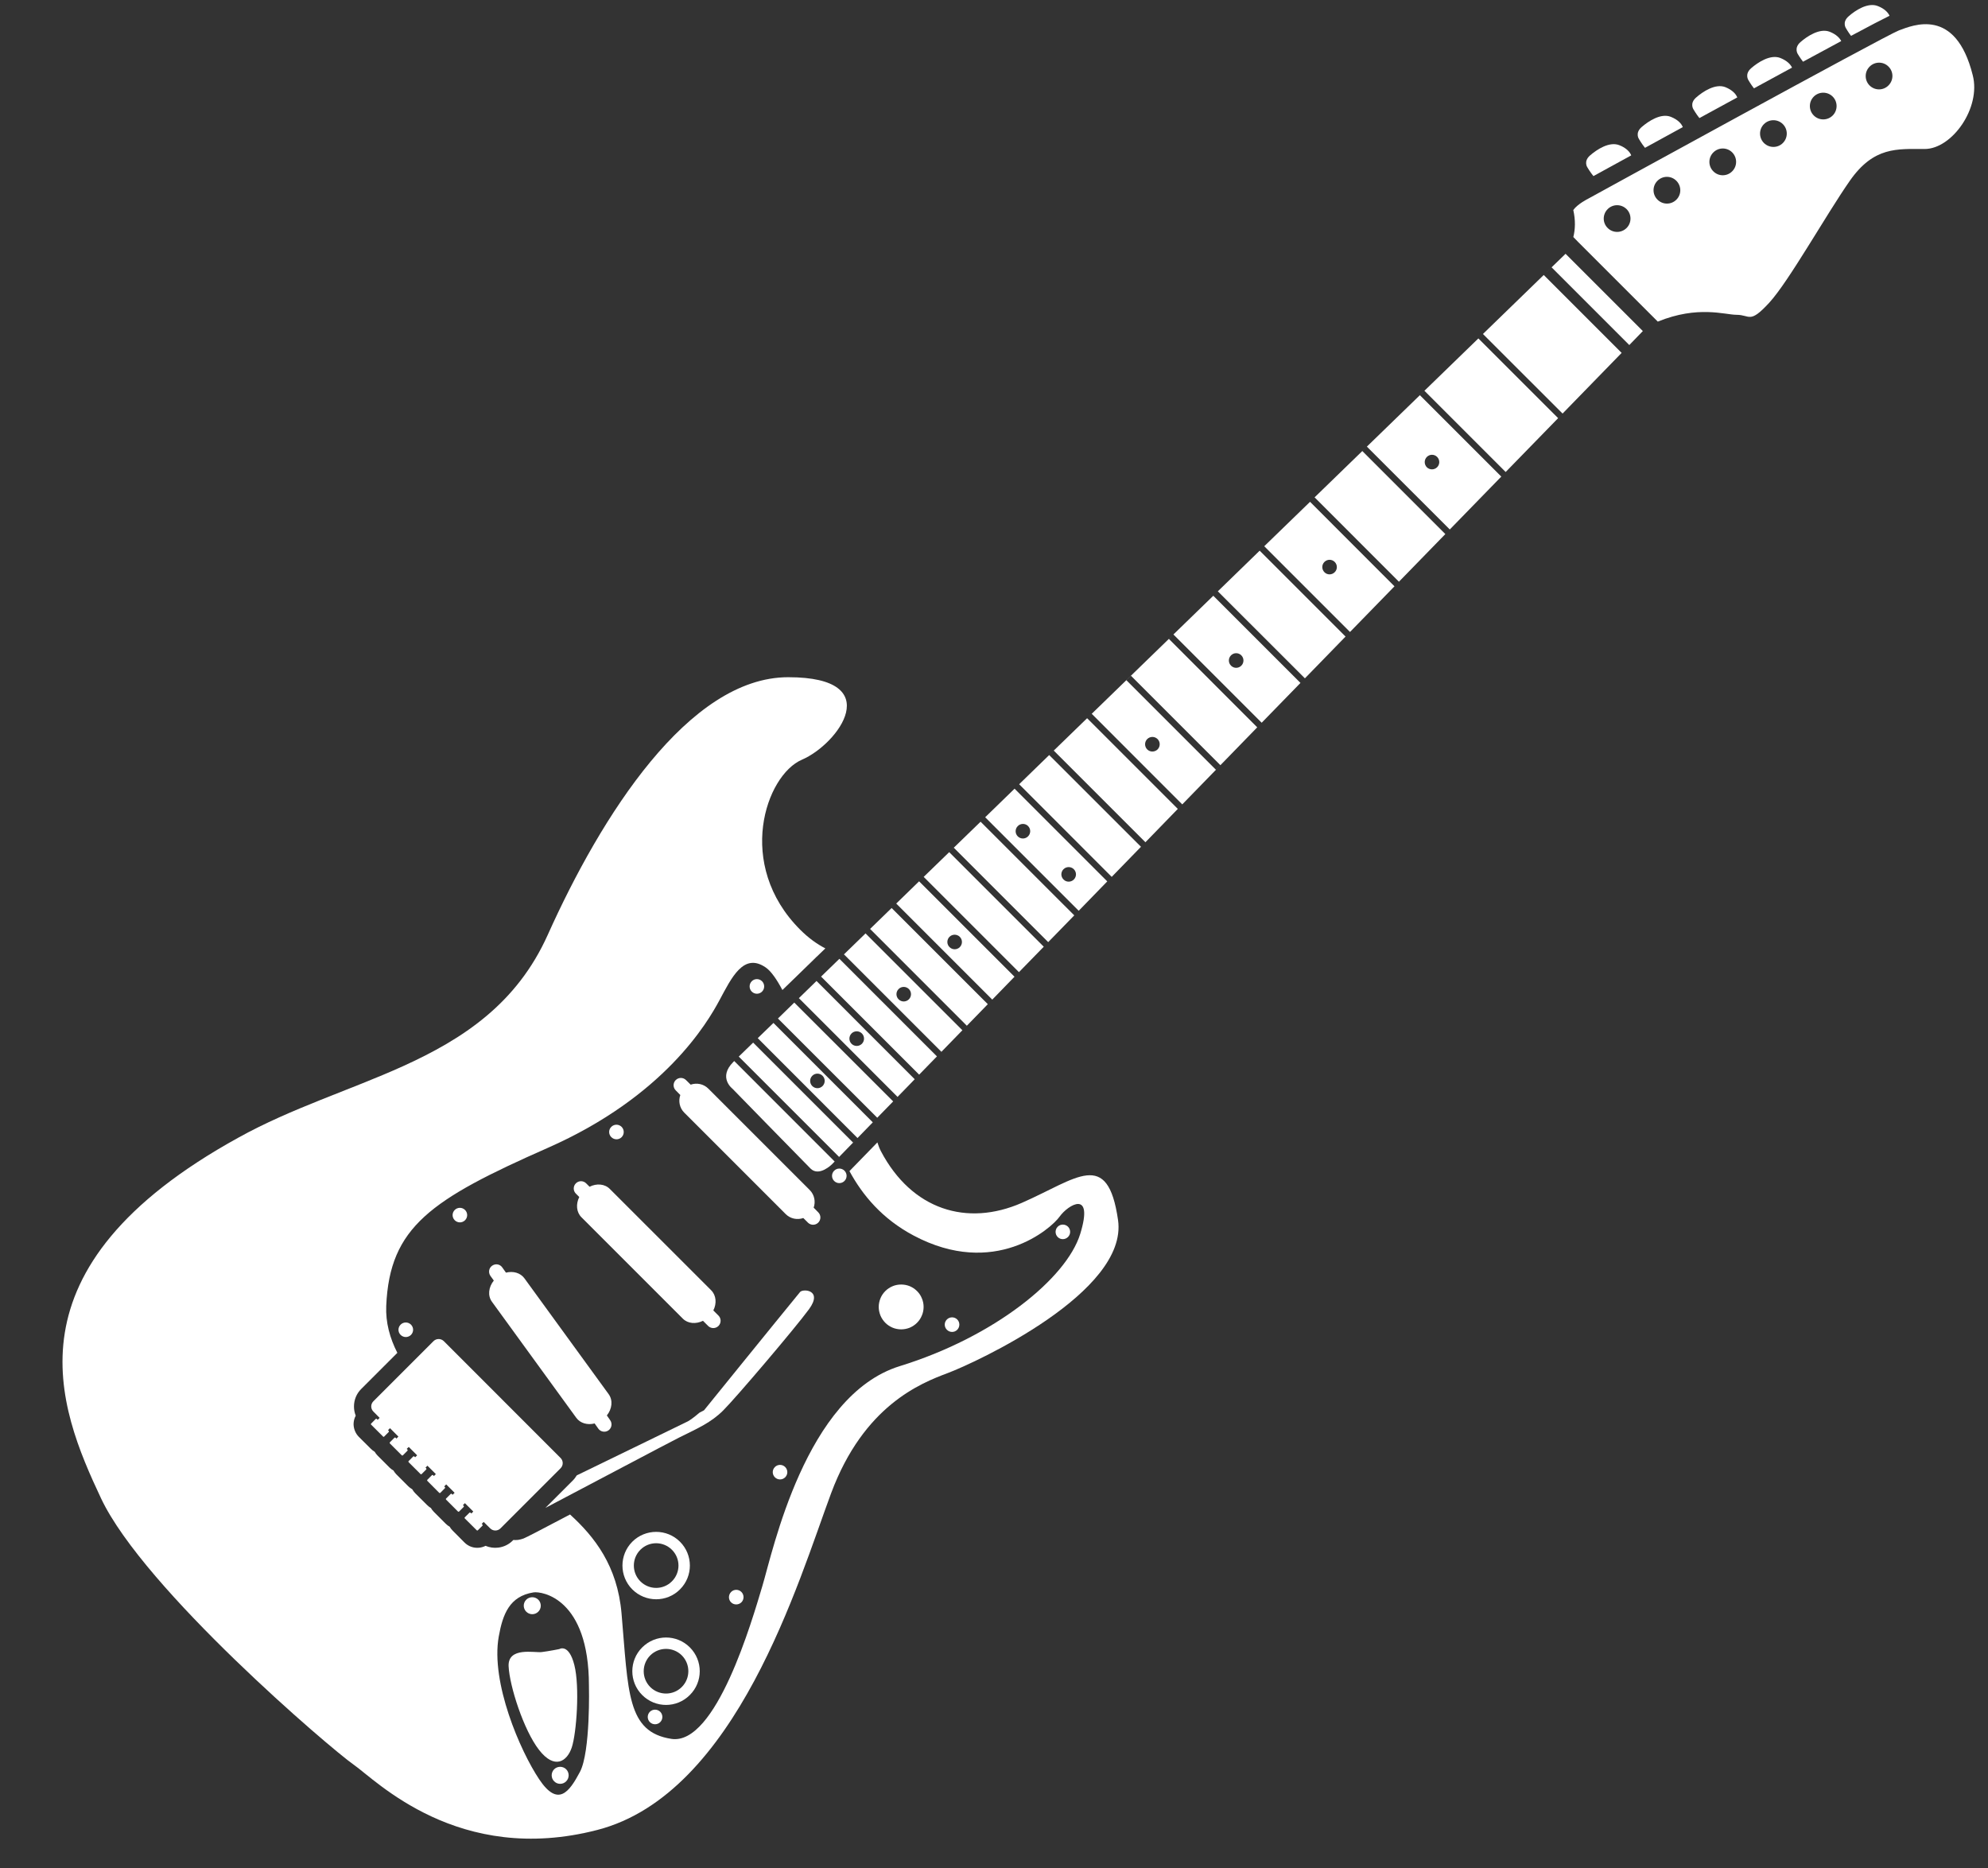
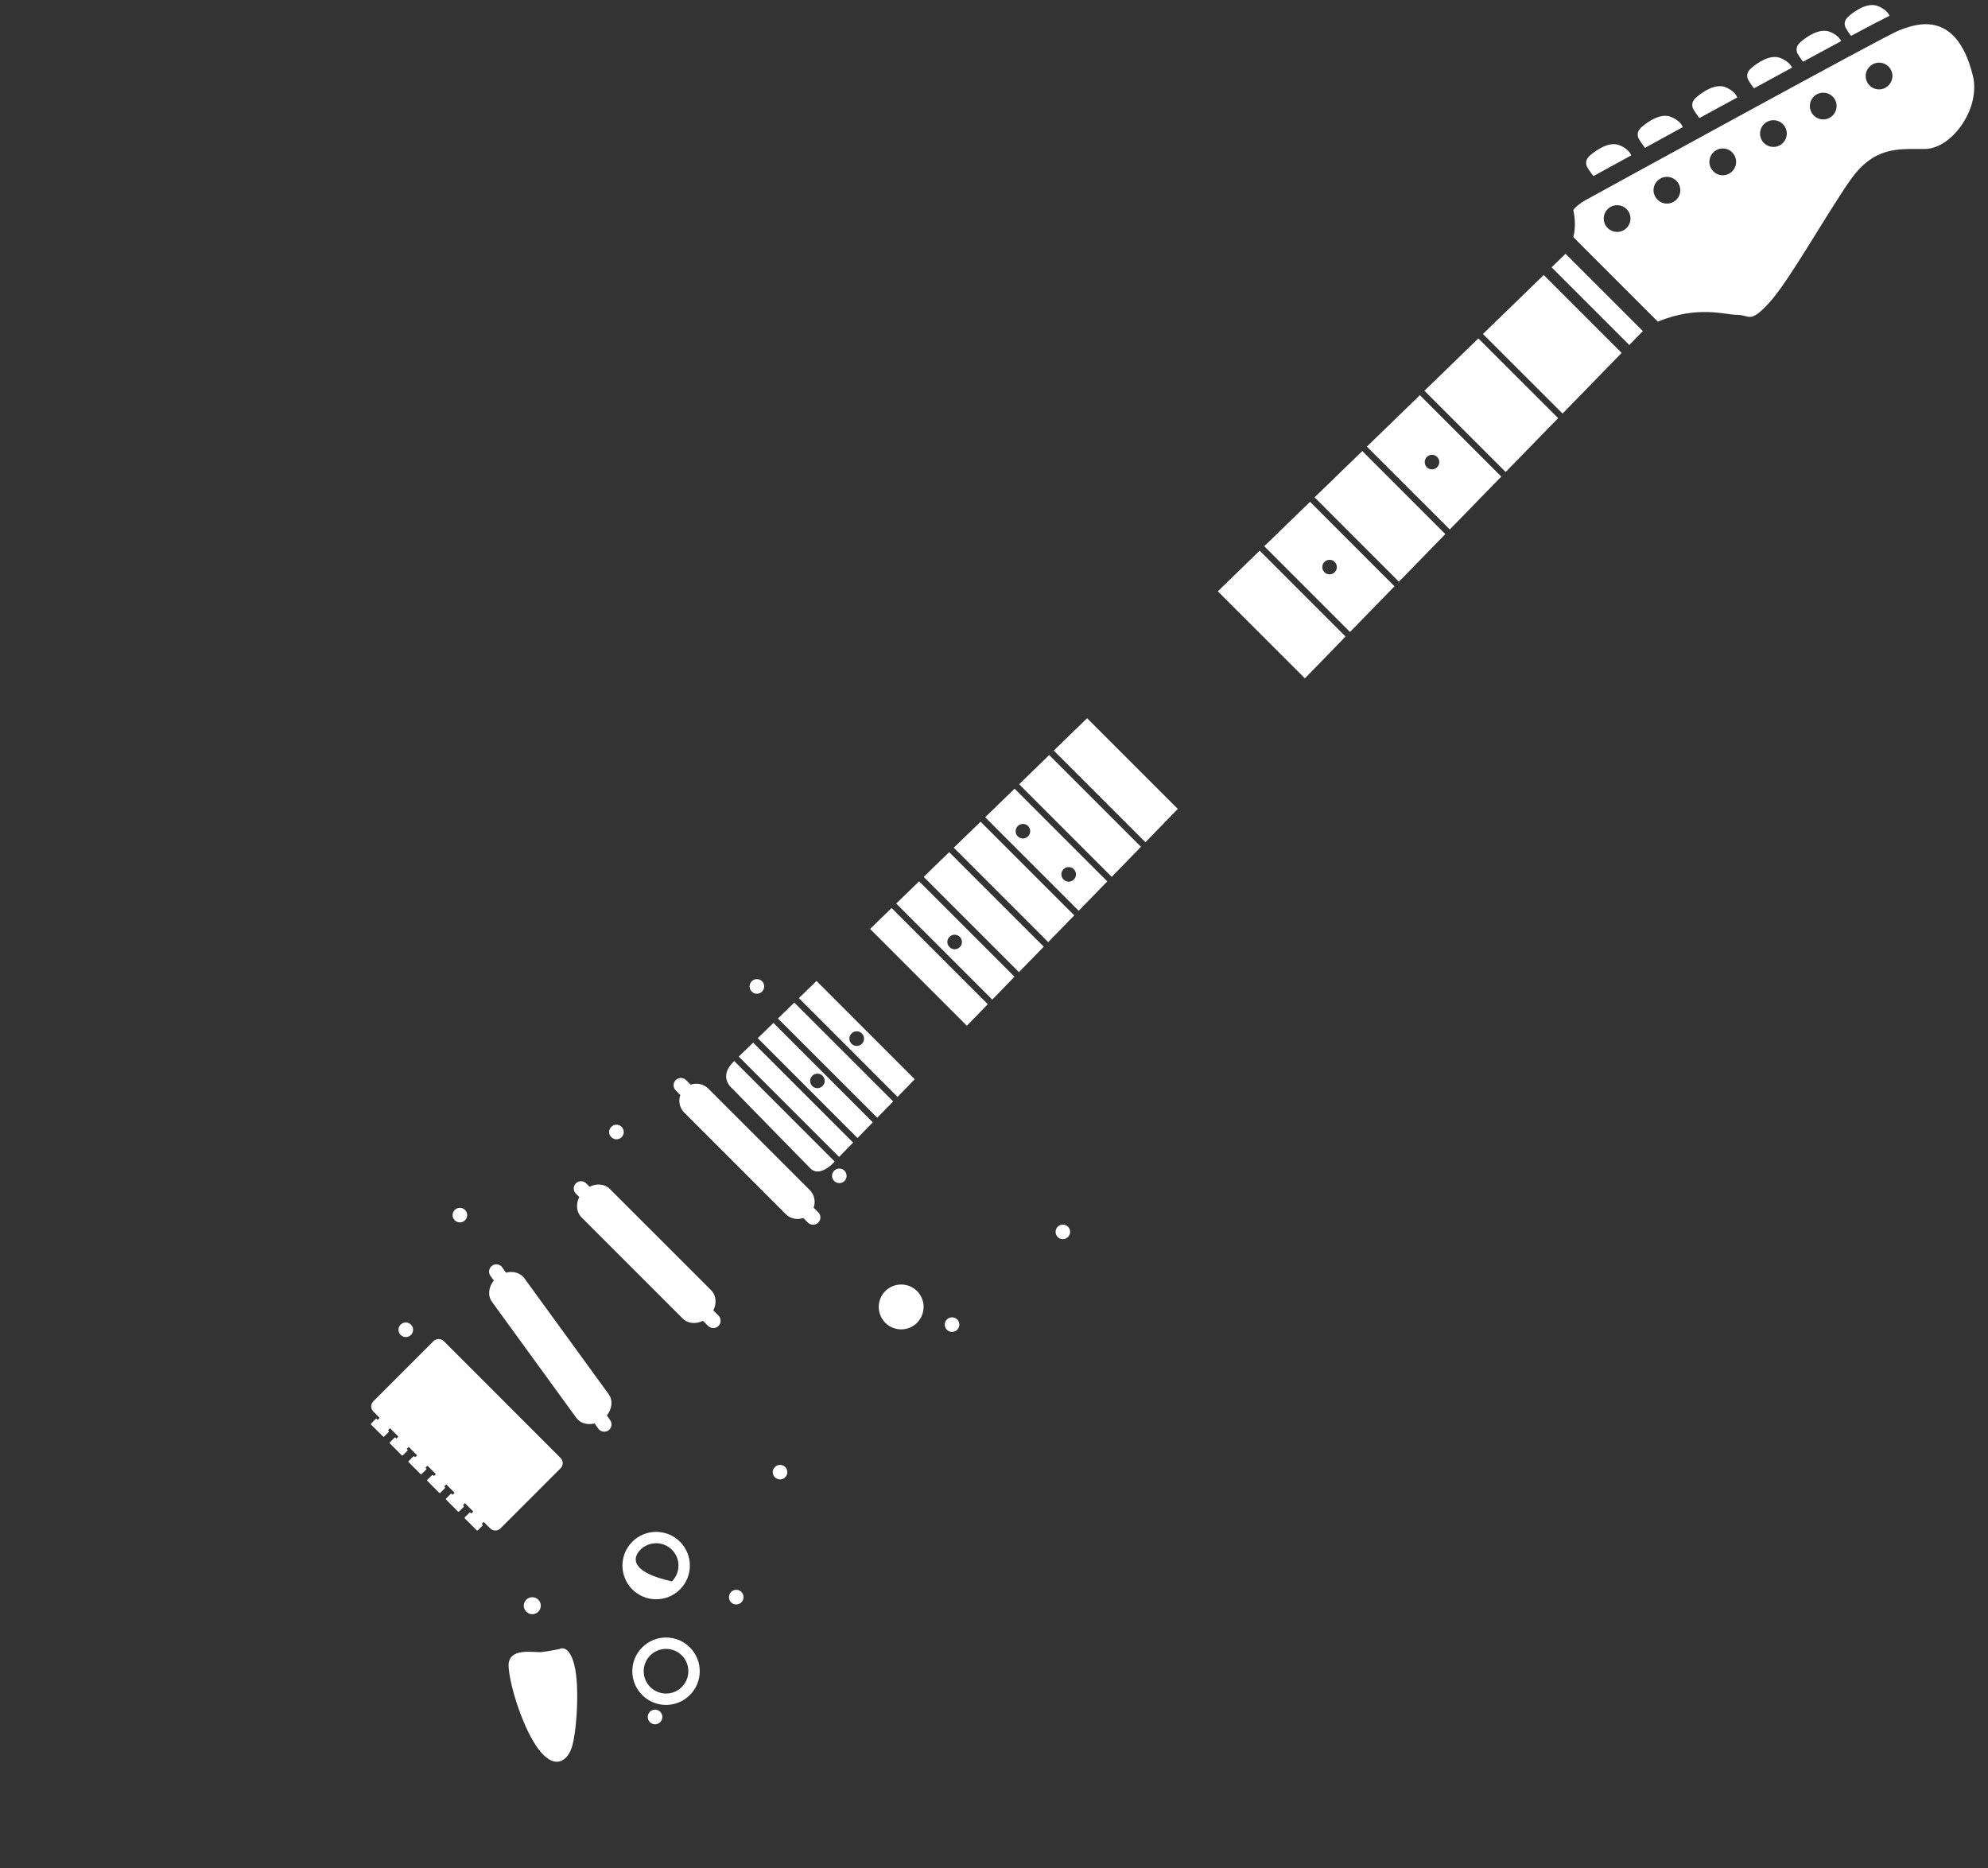
<svg xmlns="http://www.w3.org/2000/svg" width="149" zoomAndPan="magnify" viewBox="0 0 111.75 105" height="140" preserveAspectRatio="xMidYMid meet" version="1.0">
  <rect x="0" y="0" width="111.75" height="105" fill="#333333" stroke="none" />
  <defs>
    <clipPath id="1bd39d9c68">
      <path d="M 103 0.117 L 107 0.117 L 107 3 L 103 3 Z M 103 0.117 " clip-rule="nonzero" />
    </clipPath>
  </defs>
  <path fill="#ffffff" d="M 33.141 66.707 L 32.949 66.516 C 32.789 66.355 32.531 66.355 32.371 66.516 C 32.211 66.676 32.211 66.934 32.371 67.094 L 32.562 67.285 C 32.363 67.68 32.398 68.137 32.684 68.422 L 38.383 74.121 C 38.668 74.406 39.121 74.438 39.516 74.242 L 39.805 74.531 C 39.965 74.691 40.227 74.691 40.387 74.531 C 40.547 74.371 40.547 74.109 40.387 73.949 L 40.098 73.66 C 40.297 73.266 40.262 72.812 39.977 72.527 L 34.277 66.828 C 33.992 66.543 33.535 66.508 33.141 66.707 " fill-opacity="1" fill-rule="nonzero" />
  <path fill="#ffffff" d="M 45.996 68.723 C 46.156 68.562 46.156 68.305 45.996 68.145 L 45.738 67.883 C 45.855 67.547 45.785 67.16 45.516 66.891 L 39.816 61.191 C 39.547 60.922 39.16 60.852 38.824 60.969 L 38.562 60.711 C 38.402 60.551 38.145 60.551 37.984 60.711 C 37.824 60.871 37.824 61.129 37.984 61.289 L 38.242 61.551 C 38.125 61.887 38.195 62.273 38.465 62.543 L 44.164 68.242 C 44.434 68.512 44.82 68.582 45.156 68.465 L 45.418 68.727 C 45.578 68.883 45.836 68.883 45.996 68.723 " fill-opacity="1" fill-rule="nonzero" />
  <path fill="#ffffff" d="M 27.656 73.176 L 32.391 79.691 C 32.617 80.004 33.023 80.113 33.426 80.012 L 33.633 80.305 C 33.762 80.488 34.02 80.531 34.203 80.402 C 34.387 80.27 34.43 80.016 34.301 79.832 L 34.113 79.562 C 34.406 79.195 34.465 78.715 34.215 78.367 L 29.477 71.852 C 29.25 71.543 28.844 71.434 28.441 71.535 L 28.234 71.242 C 28.105 71.055 27.852 71.012 27.664 71.145 C 27.48 71.273 27.438 71.527 27.566 71.715 L 27.758 71.98 C 27.461 72.348 27.402 72.832 27.656 73.176 " fill-opacity="1" fill-rule="nonzero" />
-   <path fill="#ffffff" d="M 37.77 88.887 C 37.281 89.379 36.488 89.379 35.996 88.887 C 35.508 88.398 35.508 87.602 35.996 87.113 C 36.488 86.621 37.281 86.625 37.77 87.113 C 38.262 87.602 38.262 88.398 37.77 88.887 Z M 38.223 86.66 C 37.484 85.922 36.285 85.922 35.543 86.66 C 34.805 87.402 34.805 88.598 35.543 89.34 C 36.285 90.078 37.484 90.082 38.223 89.34 C 38.965 88.602 38.965 87.402 38.223 86.66 " fill-opacity="1" fill-rule="nonzero" />
+   <path fill="#ffffff" d="M 37.77 88.887 C 35.508 88.398 35.508 87.602 35.996 87.113 C 36.488 86.621 37.281 86.625 37.77 87.113 C 38.262 87.602 38.262 88.398 37.77 88.887 Z M 38.223 86.66 C 37.484 85.922 36.285 85.922 35.543 86.66 C 34.805 87.402 34.805 88.598 35.543 89.34 C 36.285 90.078 37.484 90.082 38.223 89.34 C 38.965 88.602 38.965 87.402 38.223 86.66 " fill-opacity="1" fill-rule="nonzero" />
  <path fill="#ffffff" d="M 36.551 94.828 C 36.062 94.336 36.062 93.543 36.551 93.051 C 37.043 92.562 37.836 92.562 38.328 93.051 C 38.816 93.543 38.816 94.336 38.324 94.828 C 37.836 95.316 37.043 95.316 36.551 94.828 Z M 38.777 95.277 C 39.52 94.539 39.52 93.34 38.777 92.598 C 38.039 91.859 36.84 91.859 36.098 92.602 C 35.359 93.34 35.359 94.539 36.098 95.277 C 36.84 96.02 38.039 96.02 38.777 95.277 " fill-opacity="1" fill-rule="nonzero" />
  <path fill="#ffffff" d="M 31.441 92.695 C 31.441 92.695 30.836 92.816 30.449 92.863 C 30.062 92.914 28.543 92.551 28.59 93.66 C 28.641 94.77 29.438 97.258 30.305 98.367 C 31.172 99.48 31.875 99.02 32.141 98.223 C 32.406 97.426 32.598 94.82 32.285 93.59 C 31.973 92.359 31.441 92.695 31.441 92.695 " fill-opacity="1" fill-rule="nonzero" />
  <path fill="#ffffff" d="M 30.258 90.594 C 30.445 90.41 30.445 90.105 30.258 89.918 C 30.07 89.734 29.77 89.734 29.582 89.918 C 29.395 90.105 29.395 90.406 29.582 90.594 C 29.77 90.781 30.07 90.781 30.258 90.594 " fill-opacity="1" fill-rule="nonzero" />
-   <path fill="#ffffff" d="M 31.148 99.453 C 30.965 99.641 30.965 99.945 31.152 100.129 C 31.336 100.316 31.641 100.316 31.824 100.129 C 32.012 99.945 32.012 99.641 31.828 99.453 C 31.641 99.266 31.336 99.266 31.148 99.453 " fill-opacity="1" fill-rule="nonzero" />
  <path fill="#ffffff" d="M 26.141 68.59 C 26.301 68.43 26.301 68.172 26.141 68.012 C 25.98 67.852 25.723 67.852 25.562 68.012 C 25.402 68.172 25.402 68.43 25.562 68.59 C 25.723 68.75 25.98 68.75 26.141 68.59 " fill-opacity="1" fill-rule="nonzero" />
  <path fill="#ffffff" d="M 36.531 96.219 C 36.371 96.379 36.371 96.641 36.531 96.801 C 36.691 96.961 36.953 96.961 37.113 96.801 C 37.273 96.641 37.273 96.379 37.113 96.219 C 36.953 96.062 36.691 96.059 36.531 96.219 " fill-opacity="1" fill-rule="nonzero" />
  <path fill="#ffffff" d="M 41.098 89.484 C 40.938 89.645 40.934 89.906 41.094 90.066 C 41.254 90.227 41.516 90.223 41.676 90.066 C 41.836 89.906 41.836 89.645 41.676 89.484 C 41.516 89.324 41.254 89.324 41.098 89.484 " fill-opacity="1" fill-rule="nonzero" />
  <path fill="#ffffff" d="M 43.559 82.461 C 43.398 82.621 43.398 82.879 43.559 83.039 C 43.719 83.199 43.977 83.199 44.137 83.039 C 44.297 82.879 44.297 82.621 44.137 82.461 C 43.977 82.301 43.719 82.301 43.559 82.461 " fill-opacity="1" fill-rule="nonzero" />
  <path fill="#ffffff" d="M 23.102 75.035 C 23.262 74.875 23.262 74.617 23.102 74.457 C 22.941 74.297 22.68 74.297 22.52 74.457 C 22.359 74.617 22.359 74.875 22.52 75.035 C 22.68 75.195 22.941 75.195 23.102 75.035 " fill-opacity="1" fill-rule="nonzero" />
  <path fill="#ffffff" d="M 34.941 63.922 C 35.102 63.762 35.102 63.5 34.941 63.34 C 34.781 63.18 34.523 63.18 34.363 63.34 C 34.199 63.5 34.203 63.762 34.363 63.918 C 34.523 64.078 34.781 64.082 34.941 63.922 " fill-opacity="1" fill-rule="nonzero" />
  <path fill="#ffffff" d="M 53.805 74.75 C 53.965 74.59 53.969 74.328 53.809 74.168 C 53.648 74.008 53.387 74.008 53.227 74.168 C 53.066 74.328 53.066 74.586 53.227 74.746 C 53.387 74.906 53.645 74.91 53.805 74.75 " fill-opacity="1" fill-rule="nonzero" />
  <path fill="#ffffff" d="M 46.891 65.805 C 46.73 65.965 46.73 66.223 46.891 66.383 C 47.051 66.543 47.309 66.543 47.469 66.383 C 47.629 66.223 47.629 65.965 47.469 65.805 C 47.309 65.645 47.051 65.645 46.891 65.805 " fill-opacity="1" fill-rule="nonzero" />
  <path fill="#ffffff" d="M 60.035 69.531 C 60.195 69.375 60.195 69.113 60.035 68.953 C 59.875 68.797 59.617 68.793 59.457 68.953 C 59.297 69.113 59.297 69.375 59.457 69.535 C 59.617 69.695 59.875 69.691 60.035 69.531 " fill-opacity="1" fill-rule="nonzero" />
  <path fill="#ffffff" d="M 42.836 55.738 C 42.996 55.578 42.996 55.316 42.836 55.156 C 42.676 54.996 42.414 54.996 42.258 55.156 C 42.098 55.316 42.098 55.578 42.258 55.738 C 42.418 55.898 42.676 55.898 42.836 55.738 " fill-opacity="1" fill-rule="nonzero" />
  <path fill="#ffffff" d="M 57.277 54.645 L 58.672 53.215 L 53.355 47.898 C 53.441 47.816 53.527 47.734 53.613 47.648 L 58.922 52.957 L 58.742 53.141 L 60.387 51.453 L 55.121 46.188 C 53.992 47.281 52.898 48.344 51.855 49.355 C 51.875 49.336 51.898 49.312 51.922 49.289 L 57.277 54.645 " fill-opacity="1" fill-rule="nonzero" />
  <path fill="#ffffff" d="M 48.91 52.215 L 54.348 57.656 L 54.258 57.75 L 55.527 56.445 L 50.121 51.039 C 50.125 51.035 50.129 51.035 50.129 51.031 C 49.711 51.438 49.305 51.832 48.91 52.215 " fill-opacity="1" fill-rule="nonzero" />
  <path fill="#ffffff" d="M 48.449 58.672 C 48.289 58.832 48.027 58.832 47.867 58.672 C 47.707 58.512 47.707 58.25 47.867 58.09 C 48.027 57.93 48.289 57.93 48.449 58.09 C 48.609 58.25 48.609 58.512 48.449 58.672 Z M 51.418 60.664 L 45.898 55.141 C 45.492 55.535 45.113 55.906 44.75 56.258 C 44.805 56.207 44.855 56.156 44.906 56.105 L 50.453 61.656 L 50.355 61.758 L 51.418 60.664 " fill-opacity="1" fill-rule="nonzero" />
  <path fill="#ffffff" d="M 50.207 61.91 L 44.648 56.355 C 44.285 56.711 43.941 57.043 43.629 57.348 C 43.664 57.312 43.695 57.281 43.73 57.25 L 49.312 62.828 L 50.207 61.91 " fill-opacity="1" fill-rule="nonzero" />
  <path fill="#ffffff" d="M 57.789 46.43 C 57.953 46.594 57.949 46.852 57.789 47.012 C 57.629 47.172 57.371 47.172 57.211 47.012 C 57.051 46.852 57.051 46.594 57.211 46.434 C 57.371 46.273 57.633 46.273 57.789 46.43 Z M 59.781 48.859 C 59.941 48.699 60.203 48.699 60.363 48.859 C 60.523 49.02 60.523 49.277 60.363 49.438 C 60.203 49.598 59.941 49.598 59.785 49.438 C 59.621 49.277 59.621 49.02 59.781 48.859 Z M 55.379 45.938 L 60.637 51.195 L 62.242 49.543 L 57.031 44.332 C 57.117 44.246 57.203 44.164 57.289 44.082 L 62.492 49.289 L 64.137 47.598 L 58.977 42.441 C 57.75 43.633 56.547 44.801 55.379 45.938 " fill-opacity="1" fill-rule="nonzero" />
-   <path fill="#ffffff" d="M 69.199 36.836 C 69.359 36.676 69.617 36.676 69.777 36.836 C 69.938 36.996 69.938 37.258 69.777 37.418 C 69.617 37.578 69.359 37.578 69.199 37.418 C 69.035 37.254 69.039 36.996 69.199 36.836 Z M 68.602 43.012 L 68.352 43.27 L 63.312 38.23 C 63.398 38.148 63.484 38.062 63.57 37.98 Z M 65.07 42.125 C 64.91 42.281 64.648 42.285 64.488 42.125 C 64.328 41.965 64.328 41.703 64.488 41.543 C 64.648 41.383 64.91 41.383 65.07 41.543 C 65.23 41.703 65.23 41.965 65.07 42.125 Z M 68.379 33.316 C 65.996 35.625 63.562 37.988 61.176 40.309 C 61.238 40.246 61.301 40.184 61.367 40.121 L 66.457 45.215 L 66.359 45.316 L 70.672 40.883 L 65.703 35.91 C 65.789 35.828 65.875 35.746 65.961 35.664 L 70.922 40.625 L 73.102 38.387 L 68.203 33.488 C 68.262 33.43 68.32 33.371 68.379 33.316 " fill-opacity="1" fill-rule="nonzero" />
-   <path fill="#ffffff" d="M 51.09 56.172 C 50.93 56.332 50.672 56.332 50.512 56.172 C 50.352 56.012 50.352 55.754 50.512 55.594 C 50.672 55.434 50.93 55.434 51.09 55.594 C 51.25 55.754 51.25 56.012 51.09 56.172 Z M 54.098 57.91 L 48.652 52.465 C 48.656 52.461 48.66 52.461 48.664 52.457 C 47.738 53.355 46.875 54.195 46.086 54.961 C 46.109 54.938 46.133 54.914 46.156 54.895 L 51.668 60.406 L 52.668 59.379 L 47.184 53.895 C 47.27 53.809 47.355 53.727 47.441 53.645 L 52.918 59.121 L 52.859 59.184 L 54.098 57.91 " fill-opacity="1" fill-rule="nonzero" />
  <path fill="#ffffff" d="M 80.785 25.684 C 80.945 25.844 80.945 26.105 80.785 26.262 C 80.625 26.422 80.367 26.422 80.207 26.266 C 80.047 26.105 80.047 25.844 80.207 25.684 C 80.367 25.523 80.625 25.523 80.785 25.684 Z M 73.855 27.996 C 73.871 27.984 73.883 27.973 73.898 27.957 L 78.637 32.699 L 81.246 30.02 L 76.578 25.352 C 76.668 25.27 76.754 25.188 76.836 25.105 L 81.496 29.762 L 84.391 26.789 L 79.816 22.215 C 79.902 22.133 79.988 22.047 80.07 21.965 L 84.637 26.531 L 87.586 23.504 L 83.102 19.023 C 83.191 18.938 83.277 18.855 83.359 18.773 L 87.836 23.246 L 91.156 19.836 L 86.777 15.457 C 84.586 17.582 79.68 22.348 73.855 27.996 " fill-opacity="1" fill-rule="nonzero" />
  <path fill="#ffffff" d="M 74.449 31.586 C 74.609 31.426 74.867 31.426 75.027 31.586 C 75.188 31.746 75.188 32.008 75.027 32.164 C 74.867 32.324 74.609 32.328 74.449 32.164 C 74.289 32.004 74.289 31.746 74.449 31.586 Z M 70.93 30.836 C 70.977 30.793 71.023 30.75 71.066 30.703 L 75.887 35.523 L 78.387 32.957 L 73.641 28.207 C 72.754 29.066 71.852 29.945 70.93 30.836 " fill-opacity="1" fill-rule="nonzero" />
  <path fill="#ffffff" d="M 88.004 14.266 C 88.004 14.266 87.602 14.656 86.871 15.363 C 86.996 15.242 87.113 15.129 87.219 15.027 L 91.586 19.395 L 92.348 18.609 L 88.004 14.266 " fill-opacity="1" fill-rule="nonzero" />
  <path fill="#ffffff" d="M 46.238 61.047 C 46.078 61.207 45.82 61.207 45.66 61.047 C 45.5 60.887 45.5 60.629 45.66 60.469 C 45.82 60.309 46.078 60.309 46.238 60.469 C 46.398 60.629 46.398 60.887 46.238 61.047 Z M 43.477 57.5 C 43.148 57.816 42.855 58.102 42.594 58.355 L 48.203 63.969 L 47.953 64.223 L 42.336 58.605 C 41.992 58.941 41.719 59.207 41.527 59.391 L 47.168 65.031 L 46.918 65.289 L 41.273 59.641 C 41.25 59.668 41.23 59.684 41.219 59.695 C 40.348 60.566 41.168 61.191 41.168 61.191 C 41.168 61.191 45.078 65.199 45.562 65.684 C 46.047 66.168 46.77 65.441 46.77 65.441 L 49.062 63.086 L 43.477 57.5 " fill-opacity="1" fill-rule="nonzero" />
  <path fill="#ffffff" d="M 68.457 33.238 L 73.352 38.129 L 75.637 35.781 L 70.809 30.953 C 70.035 31.707 69.25 32.469 68.457 33.238 " fill-opacity="1" fill-rule="nonzero" />
  <path fill="#ffffff" d="M 59.027 42.391 C 59.098 42.324 59.168 42.258 59.234 42.191 L 64.387 47.344 L 64.336 47.395 L 66.207 45.469 L 61.109 40.371 C 60.41 41.051 59.715 41.723 59.027 42.391 " fill-opacity="1" fill-rule="nonzero" />
-   <path fill="#ffffff" d="M 33.105 94.746 C 33.105 94.746 33.203 98.465 32.598 99.602 C 31.996 100.734 31.367 101.602 30.305 100.008 C 29.242 98.418 27.578 94.578 28.035 91.996 C 28.258 90.738 28.637 89.723 29.992 89.508 C 30.449 89.438 33.105 89.824 33.105 94.746 Z M 57.438 67.613 C 54.348 68.965 51.258 68 49.523 64.719 C 49.441 64.562 49.375 64.395 49.32 64.215 L 47.75 65.828 C 48.484 67.18 49.59 68.512 51.355 69.449 C 55.895 71.863 59.082 69.062 59.562 68.387 C 60.047 67.711 61.496 66.844 60.723 69.355 C 59.949 71.863 55.895 75.148 50.582 76.789 C 45.273 78.43 43.438 87.215 42.855 89.148 C 42.277 91.078 40.25 98.129 37.738 97.742 C 35.23 97.355 35.324 95.133 34.938 90.691 C 34.707 88.008 33.414 86.379 32.043 85.129 C 30.289 86.055 29.59 86.414 29.434 86.477 C 29.332 86.516 29.223 86.543 29.113 86.559 C 29.027 86.566 28.941 86.57 28.855 86.562 L 28.82 86.598 C 28.602 86.816 28.312 86.957 28.004 86.992 C 27.758 87.023 27.516 86.984 27.293 86.891 C 27.188 86.945 27.07 86.98 26.945 86.996 C 26.633 87.031 26.328 86.926 26.105 86.699 L 25.441 86.031 C 25.375 85.965 25.32 85.895 25.277 85.816 C 25.199 85.773 25.125 85.719 25.059 85.652 L 24.387 84.98 C 24.32 84.914 24.266 84.84 24.223 84.766 C 24.145 84.719 24.074 84.664 24.008 84.598 L 23.332 83.926 C 23.27 83.859 23.215 83.789 23.172 83.711 C 23.09 83.664 23.016 83.609 22.949 83.543 L 22.27 82.863 C 22.211 82.801 22.16 82.73 22.117 82.656 C 22.039 82.613 21.965 82.559 21.898 82.492 L 21.227 81.82 C 21.164 81.754 21.105 81.684 21.062 81.605 C 20.984 81.559 20.914 81.504 20.848 81.438 L 20.172 80.766 C 19.988 80.582 19.879 80.32 19.875 80.055 C 19.875 79.887 19.918 79.723 19.996 79.574 C 19.93 79.41 19.898 79.234 19.898 79.055 C 19.898 78.688 20.039 78.34 20.301 78.078 L 22.336 76.043 C 21.914 75.215 21.672 74.336 21.711 73.406 C 21.902 68.965 24.223 67.422 30.789 64.523 C 37.355 61.629 39.77 57.477 40.445 56.219 C 41.121 54.965 41.797 53.516 43.051 54.387 C 43.348 54.594 43.668 55.059 43.98 55.648 L 44.074 55.559 L 44.59 55.059 L 44.66 54.992 L 45.41 54.262 L 45.496 54.18 L 45.906 53.777 L 45.91 53.777 L 46.395 53.309 C 45.922 53.066 45.449 52.727 44.984 52.262 C 41.312 48.594 43.051 43.57 45.078 42.703 C 47.109 41.832 49.91 38.066 44.309 38.066 C 38.707 38.066 33.781 45.887 30.789 52.551 C 29.051 56.414 26.039 58.395 22.645 59.934 C 19.66 61.285 16.375 62.297 13.41 63.941 C 0.082 71.281 3.27 79.102 5.68 84.223 C 8.094 89.34 18.621 98.32 19.875 99.188 C 21.129 100.059 25.766 104.887 33.586 102.859 C 41.41 100.832 44.887 88.855 46.719 83.934 C 48.555 79.008 51.742 77.754 53.285 77.176 C 54.832 76.594 63.426 72.637 62.848 68.582 C 62.266 64.527 60.527 66.262 57.438 67.613 " fill-opacity="1" fill-rule="nonzero" />
  <path fill="#ffffff" d="M 53.953 53.238 C 53.793 53.398 53.535 53.398 53.375 53.238 C 53.211 53.078 53.215 52.82 53.371 52.66 C 53.531 52.5 53.793 52.5 53.953 52.66 C 54.113 52.82 54.113 53.078 53.953 53.238 Z M 55.668 56.301 L 57.027 54.902 L 51.664 49.539 C 51.227 49.965 50.801 50.383 50.379 50.789 L 55.777 56.188 L 55.668 56.301 " fill-opacity="1" fill-rule="nonzero" />
  <path fill="#ffffff" d="M 106.156 4.801 C 105.863 5.098 105.391 5.098 105.094 4.805 C 104.801 4.512 104.801 4.035 105.098 3.742 C 105.391 3.449 105.867 3.449 106.156 3.742 C 106.453 4.035 106.449 4.508 106.156 4.801 Z M 103.02 6.492 C 102.727 6.785 102.25 6.785 101.957 6.492 C 101.664 6.199 101.664 5.723 101.957 5.43 C 102.25 5.137 102.727 5.137 103.02 5.43 C 103.312 5.723 103.312 6.199 103.02 6.492 Z M 100.219 8.039 C 99.926 8.332 99.453 8.332 99.156 8.039 C 98.863 7.746 98.863 7.27 99.156 6.977 C 99.449 6.684 99.926 6.684 100.219 6.977 C 100.512 7.27 100.512 7.746 100.219 8.039 Z M 97.371 9.629 C 97.078 9.926 96.602 9.926 96.309 9.629 C 96.016 9.336 96.016 8.863 96.309 8.57 C 96.602 8.273 97.078 8.273 97.371 8.566 C 97.664 8.863 97.664 9.336 97.371 9.629 Z M 94.234 11.223 C 93.938 11.52 93.465 11.516 93.172 11.223 C 92.875 10.93 92.875 10.453 93.172 10.16 C 93.465 9.867 93.938 9.867 94.23 10.16 C 94.527 10.457 94.527 10.93 94.234 11.223 Z M 91.434 12.816 C 91.141 13.109 90.664 13.109 90.371 12.816 C 90.074 12.523 90.078 12.047 90.371 11.754 C 90.664 11.461 91.137 11.461 91.434 11.754 C 91.727 12.047 91.727 12.523 91.434 12.816 Z M 110.891 4.223 C 109.926 0.363 107.512 1.426 106.738 1.711 C 105.965 2.004 89.262 11.176 89.262 11.176 C 89.262 11.176 88.68 11.465 88.438 11.805 C 88.57 12.387 88.547 12.895 88.441 13.324 L 88.711 13.602 L 93.188 18.078 C 95.445 17.156 96.969 17.695 97.613 17.695 C 98.387 17.695 98.336 18.227 99.449 17.02 C 100.559 15.812 102.633 12.094 103.984 10.16 C 105.336 8.23 106.641 8.375 108.188 8.375 C 109.73 8.375 111.371 6.059 110.891 4.223 " fill-opacity="1" fill-rule="nonzero" />
-   <path fill="#ffffff" d="M 45.477 73.59 C 46.273 72.5 45.133 72.426 44.973 72.625 C 43.668 74.215 39.574 79.273 39.574 79.273 L 39.32 79.406 C 38.996 79.684 38.766 79.84 38.672 79.891 C 38.168 80.141 35 81.676 32.422 82.93 C 32.359 83.031 32.289 83.129 32.199 83.219 L 30.66 84.758 C 33.074 83.492 37.453 81.168 38.199 80.793 C 39.215 80.289 39.977 79.961 40.66 79.273 C 41.352 78.586 44.68 74.676 45.477 73.59 " fill-opacity="1" fill-rule="nonzero" />
  <path fill="#ffffff" d="M 27.555 85.91 C 27.715 86.07 27.973 86.07 28.133 85.91 L 31.512 82.531 C 31.672 82.371 31.672 82.113 31.512 81.953 L 24.949 75.387 C 24.785 75.227 24.527 75.227 24.367 75.387 L 20.988 78.766 C 20.828 78.926 20.828 79.184 20.988 79.344 L 21.34 79.699 L 21.23 79.809 L 21.18 79.758 C 21.164 79.742 21.137 79.742 21.121 79.758 L 20.859 80.023 C 20.844 80.039 20.844 80.062 20.859 80.078 L 21.535 80.75 C 21.551 80.77 21.574 80.77 21.59 80.754 L 21.855 80.488 C 21.867 80.473 21.867 80.449 21.852 80.434 L 21.812 80.391 L 21.922 80.277 L 22.395 80.75 L 22.285 80.863 L 22.234 80.812 C 22.219 80.797 22.191 80.797 22.176 80.812 L 21.914 81.074 C 21.898 81.09 21.898 81.117 21.914 81.133 L 22.586 81.805 C 22.602 81.82 22.629 81.82 22.645 81.805 L 22.906 81.543 C 22.922 81.527 22.922 81.5 22.906 81.484 L 22.863 81.441 L 22.977 81.332 L 23.449 81.805 L 23.336 81.914 L 23.289 81.867 C 23.27 81.852 23.246 81.852 23.23 81.867 L 22.969 82.129 C 22.949 82.145 22.953 82.168 22.969 82.188 L 23.641 82.859 C 23.656 82.875 23.68 82.875 23.699 82.859 L 23.961 82.598 C 23.977 82.582 23.977 82.555 23.961 82.539 L 23.918 82.496 L 24.027 82.387 L 24.5 82.859 L 24.391 82.969 L 24.34 82.918 C 24.324 82.902 24.297 82.902 24.281 82.918 L 24.02 83.18 C 24.004 83.199 24.004 83.223 24.02 83.238 L 24.691 83.914 C 24.711 83.926 24.734 83.93 24.75 83.914 L 25.012 83.648 C 25.027 83.633 25.027 83.609 25.012 83.594 L 24.969 83.551 L 25.082 83.438 L 25.555 83.91 L 25.441 84.023 L 25.395 83.973 C 25.379 83.957 25.352 83.957 25.336 83.973 L 25.074 84.234 C 25.055 84.25 25.059 84.277 25.074 84.293 L 25.746 84.965 C 25.762 84.98 25.789 84.98 25.805 84.965 L 26.066 84.703 C 26.082 84.688 26.082 84.66 26.066 84.645 L 26.023 84.602 L 26.133 84.492 L 26.605 84.965 L 26.496 85.074 L 26.445 85.027 C 26.43 85.012 26.406 85.012 26.391 85.027 L 26.125 85.289 C 26.109 85.305 26.109 85.328 26.125 85.348 L 26.801 86.02 C 26.816 86.035 26.84 86.035 26.859 86.02 L 27.121 85.758 C 27.137 85.742 27.137 85.715 27.121 85.699 L 27.078 85.656 L 27.188 85.547 L 27.555 85.91 " fill-opacity="1" fill-rule="nonzero" />
  <path fill="#ffffff" d="M 89.57 9.898 C 90.133 9.59 90.859 9.191 91.695 8.734 C 91.625 8.551 91.426 8.316 91.023 8.16 C 90.465 7.941 89.766 8.402 89.379 8.738 C 88.992 9.078 89.234 9.414 89.234 9.414 C 89.234 9.414 89.387 9.676 89.57 9.898 " fill-opacity="1" fill-rule="nonzero" />
  <path fill="#ffffff" d="M 92.469 8.309 C 93.133 7.945 93.848 7.551 94.594 7.145 C 94.527 6.965 94.328 6.727 93.918 6.566 C 93.363 6.348 92.664 6.809 92.277 7.145 C 91.891 7.484 92.133 7.82 92.133 7.82 C 92.133 7.82 92.285 8.086 92.469 8.309 " fill-opacity="1" fill-rule="nonzero" />
  <path fill="#ffffff" d="M 95.527 6.637 C 96.227 6.254 96.945 5.863 97.656 5.477 C 97.586 5.293 97.387 5.059 96.984 4.898 C 96.43 4.684 95.73 5.141 95.344 5.48 C 94.957 5.816 95.199 6.156 95.199 6.156 C 95.199 6.156 95.348 6.414 95.527 6.637 " fill-opacity="1" fill-rule="nonzero" />
  <path fill="#ffffff" d="M 98.594 4.965 C 99.324 4.566 100.043 4.176 100.734 3.801 C 100.656 3.625 100.457 3.41 100.074 3.258 C 99.52 3.043 98.82 3.5 98.434 3.836 C 98.047 4.176 98.289 4.516 98.289 4.516 C 98.289 4.516 98.422 4.75 98.594 4.965 " fill-opacity="1" fill-rule="nonzero" />
  <path fill="#ffffff" d="M 101.352 3.469 C 102.125 3.047 102.852 2.656 103.5 2.309 C 103.414 2.137 103.219 1.93 102.852 1.785 C 102.297 1.57 101.594 2.027 101.207 2.367 C 100.824 2.703 101.062 3.043 101.062 3.043 C 101.062 3.043 101.191 3.262 101.352 3.469 " fill-opacity="1" fill-rule="nonzero" />
  <g clip-path="url(#1bd39d9c68)">
    <path fill="#ffffff" d="M 104.051 2.016 C 105.086 1.461 105.859 1.059 106.215 0.887 C 106.137 0.707 105.938 0.488 105.555 0.34 C 105 0.121 104.297 0.578 103.914 0.918 C 103.527 1.254 103.77 1.594 103.77 1.594 C 103.77 1.594 103.891 1.809 104.051 2.016 " fill-opacity="1" fill-rule="nonzero" />
  </g>
  <path fill="#ffffff" d="M 51.547 72.57 C 51.668 72.688 51.758 72.824 51.82 72.98 C 51.887 73.133 51.918 73.297 51.918 73.461 C 51.918 73.629 51.887 73.789 51.82 73.945 C 51.758 74.098 51.668 74.234 51.547 74.355 C 51.43 74.473 51.293 74.562 51.141 74.629 C 50.984 74.691 50.824 74.723 50.656 74.723 C 50.488 74.723 50.328 74.691 50.176 74.629 C 50.02 74.562 49.883 74.473 49.766 74.355 C 49.648 74.234 49.555 74.098 49.492 73.945 C 49.43 73.789 49.395 73.629 49.395 73.461 C 49.395 73.297 49.43 73.133 49.492 72.98 C 49.555 72.824 49.648 72.688 49.766 72.57 C 49.883 72.453 50.02 72.363 50.176 72.297 C 50.328 72.234 50.488 72.203 50.656 72.203 C 50.824 72.203 50.984 72.234 51.141 72.297 C 51.293 72.363 51.43 72.453 51.547 72.57 Z M 51.547 72.57 " fill-opacity="1" fill-rule="nonzero" />
</svg>